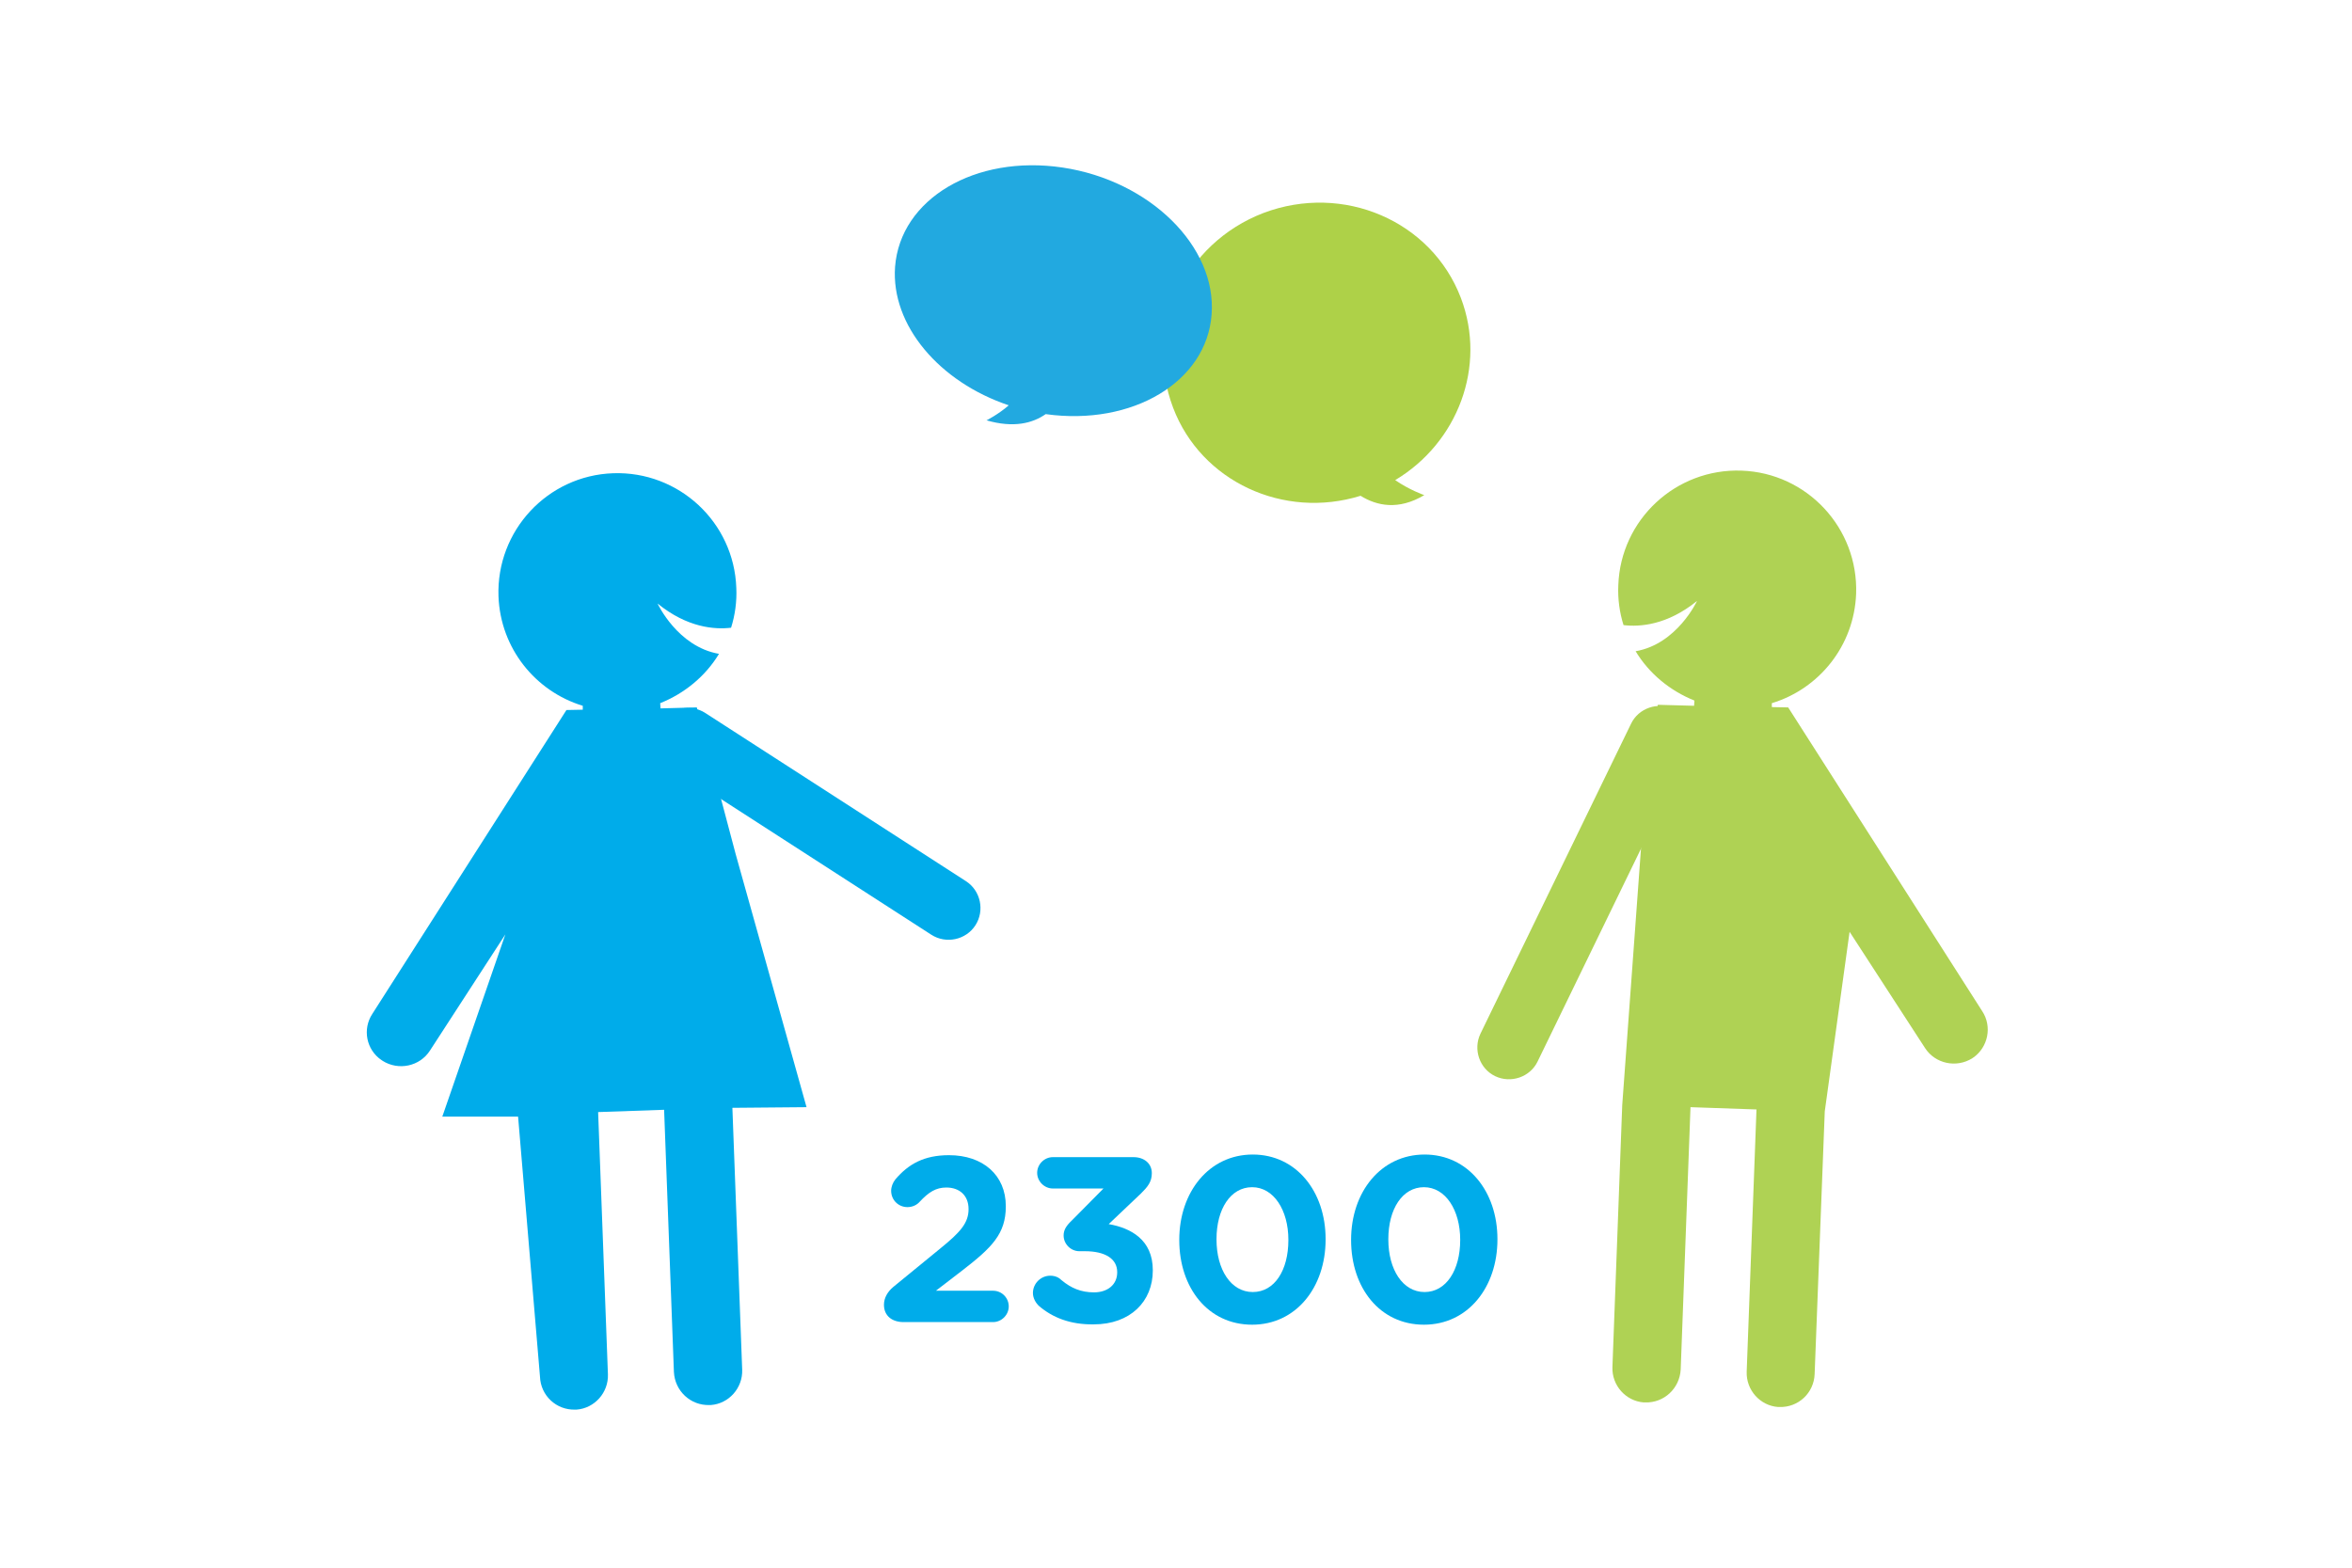
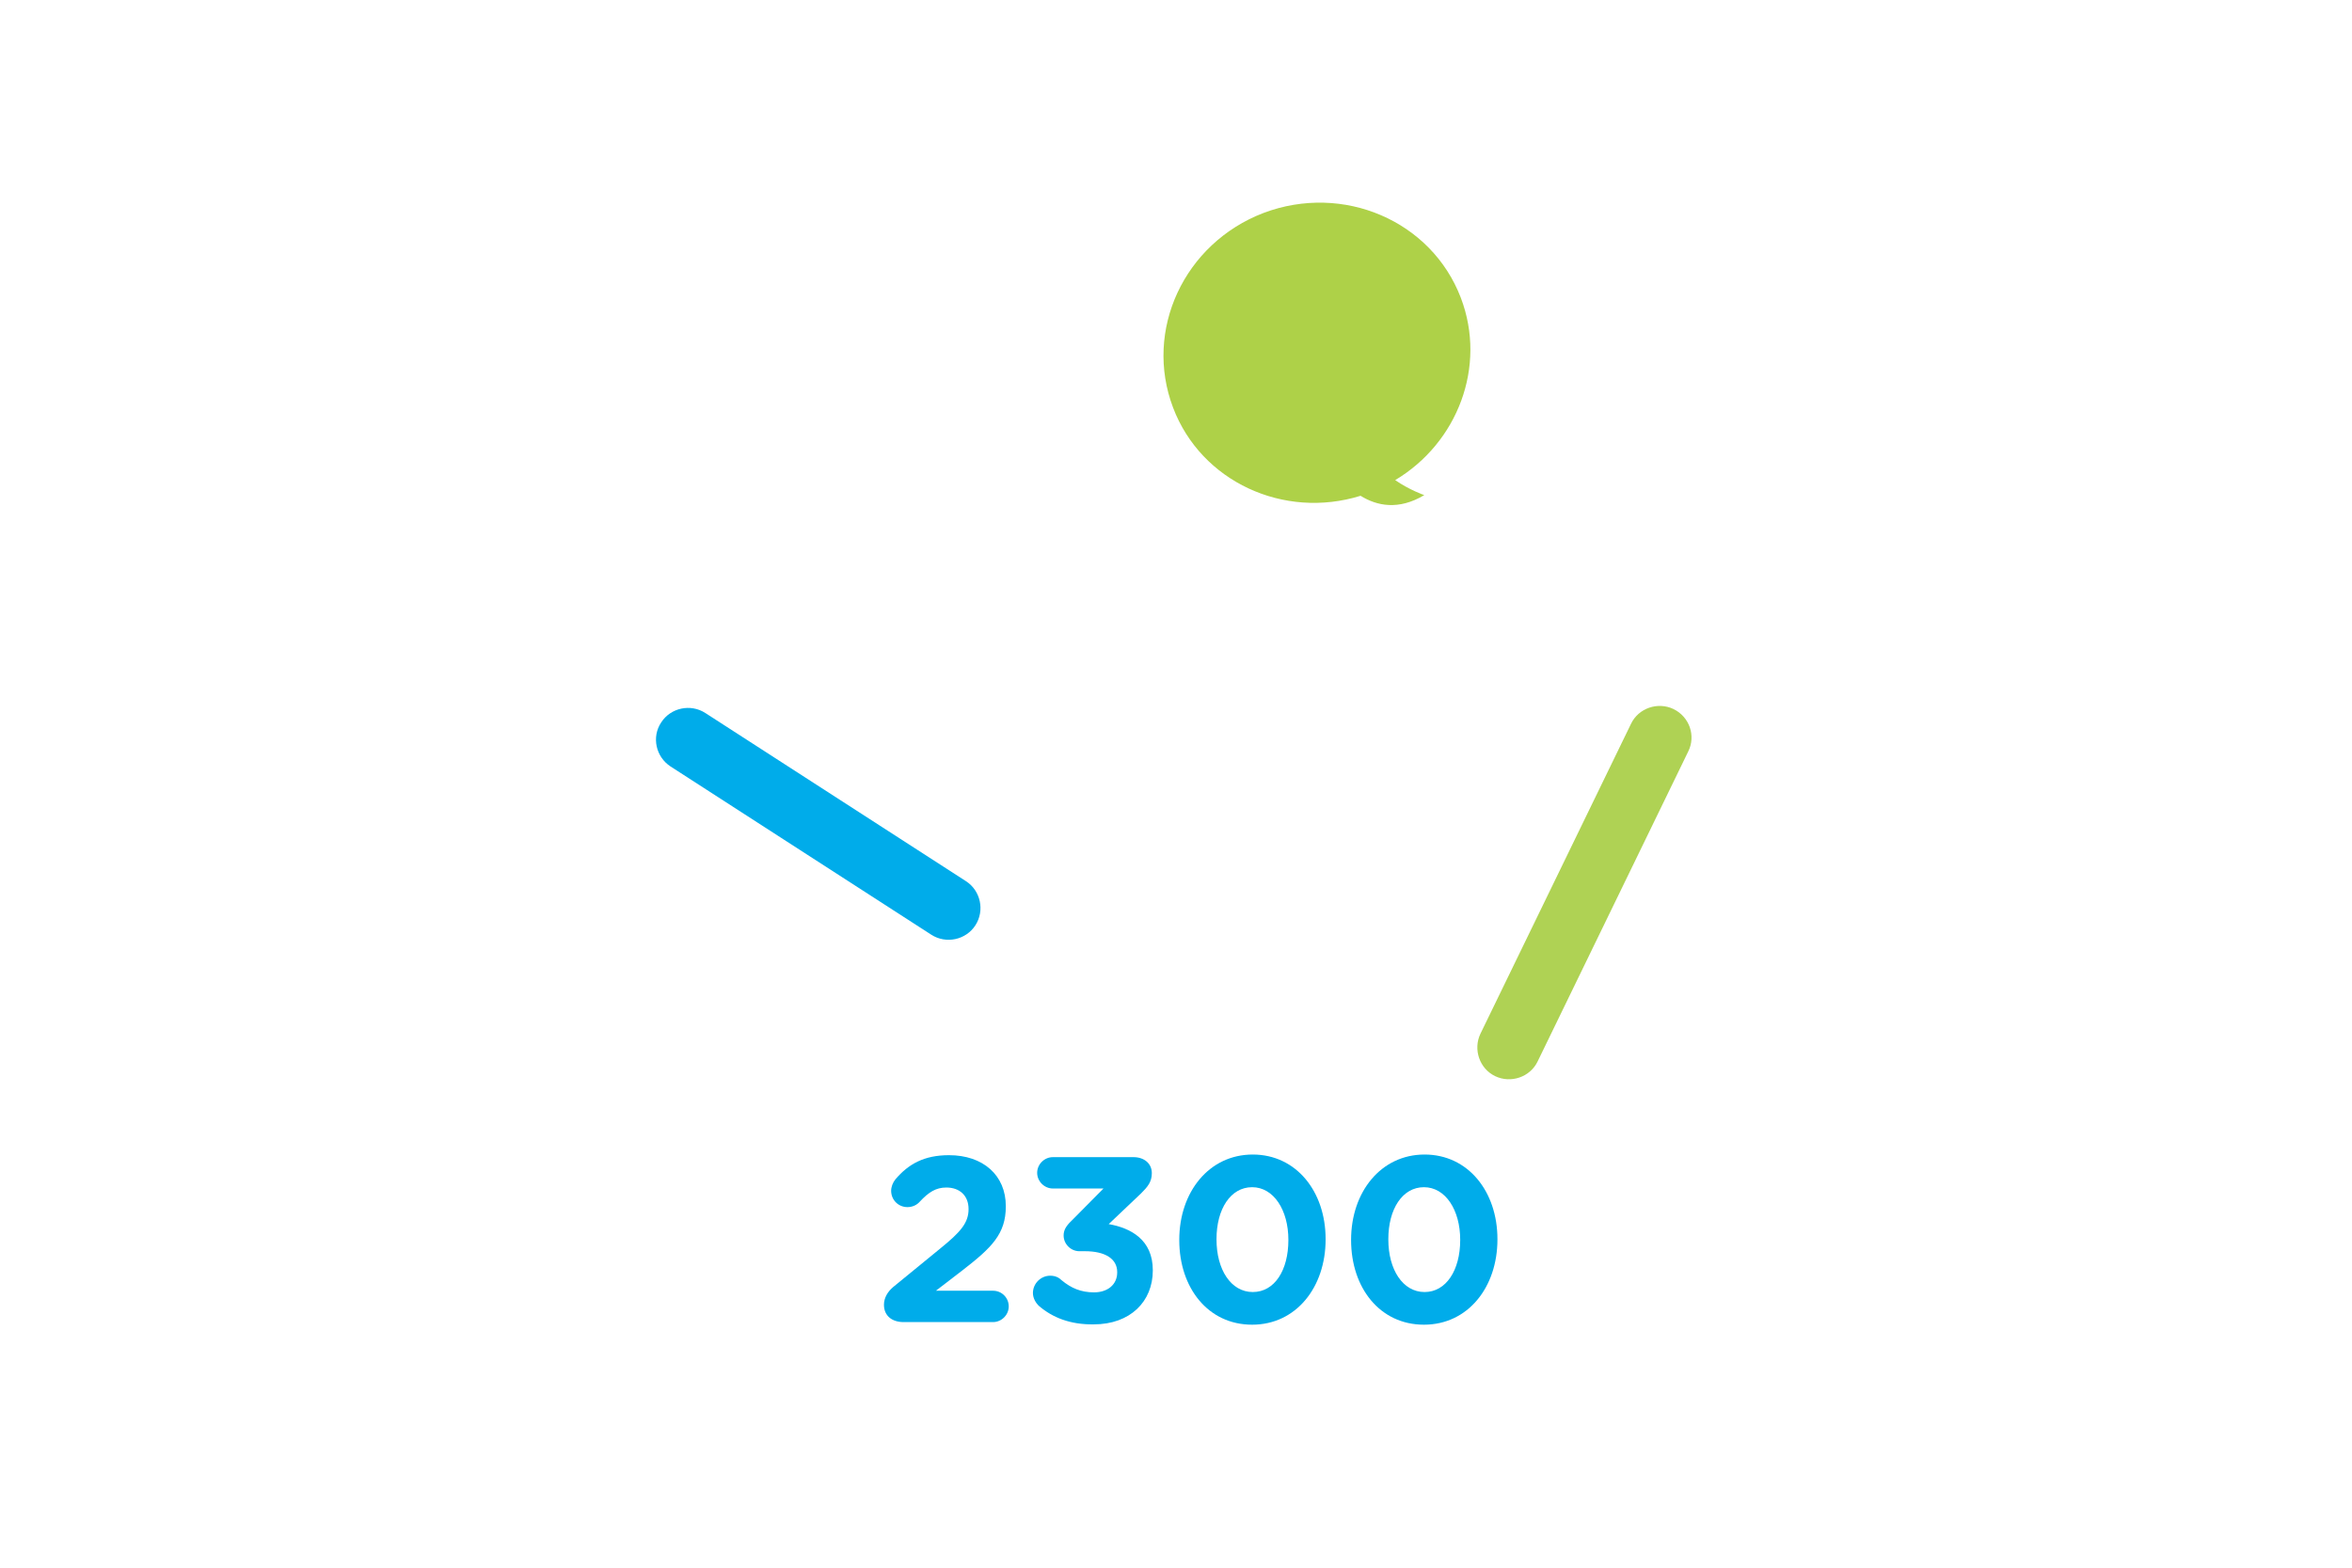
<svg xmlns="http://www.w3.org/2000/svg" version="1.1" id="Layer_1" x="0px" y="0px" viewBox="0 0 720 480" style="enable-background:new 0 0 720 480;" xml:space="preserve">
  <style type="text/css">
	.st0{fill:#00ACEA;}
	.st1{fill:#AFD254;}
	.st2{fill:#FFFFFF;}
	.st3{fill:#B0D255;}
	.st4{fill:#00B5F0;}
	.st5{fill-rule:evenodd;clip-rule:evenodd;fill:#00ACE9;}
	.st6{fill-rule:evenodd;clip-rule:evenodd;fill:#25B2E7;}
	.st7{fill:#25B2E7;}
	.st8{fill:#ADD154;}
	.st9{fill:#25B0E5;}
	.st10{fill:#AED148;}
	.st11{fill:#22A9E0;}
	.st12{fill:#333F4F;}
	.st13{fill:#4D4D4D;}
	.st14{fill:#00ACE9;}
	.st15{fill:#ADDA43;}
	.st16{fill:none;}
	.st17{fill:#008F25;}
	.st18{fill:#22A9E0;stroke:#22A9E0;stroke-width:8;stroke-miterlimit:10;}
	.st19{fill:#A0D429;}
	.st20{fill-rule:evenodd;clip-rule:evenodd;fill:#A0D429;}
	.st21{fill-rule:evenodd;clip-rule:evenodd;fill:#00ACEA;}
	.st22{fill:none;stroke:#A0D429;stroke-width:7;stroke-linecap:round;stroke-linejoin:round;}
	.st23{fill:none;stroke:#A0D429;stroke-width:13;stroke-linecap:round;stroke-linejoin:round;}
	.st24{fill:none;stroke:#A0D429;stroke-width:13;stroke-linecap:round;stroke-linejoin:round;stroke-dasharray:59.5,59.5;}
	.st25{fill:#009941;}
</style>
  <path class="st10" d="M447.2,91.2c-9-23.6-36-35.2-60.4-26c-24.3,9.3-36.7,35.9-27.7,59.6c8.6,22.7,33.9,34.3,57.4,27  c5,3.1,11.6,4.5,19.5-0.2c0,0-4.6-1.6-8.9-4.6C446.2,135.6,455.2,112.2,447.2,91.2" />
-   <path class="st11" d="M370.9,96.3c1.6-20.8-18.9-41-45.6-45c-26.8-4-49.7,9.6-51.3,30.4c-1.3,17.9,13.6,35.3,34.8,42.4  c-3.2,2.8-6.8,4.6-6.8,4.6c8.3,2.4,14.1,0.9,18.1-1.9C346.7,130.5,369.4,116.9,370.9,96.3" />
  <g>
-     <path class="st1" d="M606.8,309.6l-59.4-93l-5-0.1l0-1.2c14.5-4.4,25.2-17.6,25.8-33.5c0.7-20.1-15-37-35.1-37.7   c-20.1-0.7-37,15-37.7,35.1c-0.2,4.2,0.4,8.4,1.6,12.2c5,0.6,13.4,0,22.5-7.4c0,0-6.1,13.2-18.8,15.4c4.1,6.8,10.5,12.1,18,15.1   l-0.1,1.6l-11.1-0.3l-4.6,36.4l-6.3,86.2l-3,80.2c-0.2,5.6,4.1,10.4,9.6,10.8c0.1,0,0.3,0,0.4,0c5.8,0.2,10.6-4.3,10.9-10.1l3-80.3   l20.2,0.7l-3,80.3c-0.2,5.6,4.1,10.4,9.6,10.8c0.1,0,0.3,0,0.4,0c5.8,0.2,10.6-4.3,10.8-10.1l3.1-80.4l7.6-55l23.1,35.6   c3.1,4.8,9.6,6.2,14.5,3.1c0.1-0.1,0.2-0.2,0.3-0.2C608.6,320.6,609.9,314.3,606.8,309.6z" />
    <path class="st1" d="M516.8,230.1L470.7,325c-2.3,4.8-8.2,6.8-13,4.5l0,0c-4.8-2.3-6.8-8.2-4.5-13l46.1-94.9   c2.3-4.8,8.2-6.8,13-4.5v0C517.2,219.5,519.2,225.3,516.8,230.1z" />
  </g>
-   <path class="st0" d="M114,310.4l59.4-93l5-0.1l0-1.2c-14.5-4.4-25.2-17.6-25.8-33.5c-0.7-20.1,15-37,35.1-37.7  c20.1-0.7,37,15,37.7,35.1c0.2,4.2-0.4,8.4-1.6,12.2c-5,0.6-13.4,0-22.5-7.4c0,0,6.1,13.2,18.8,15.4c-4.1,6.8-10.5,12.1-18,15.1  l0.1,1.6l11.1-0.3l11.9,44.9l21.7,77.5l-22.7,0.2l3,80.2c0.2,5.6-4.1,10.4-9.6,10.8c-0.1,0-0.3,0-0.4,0c-5.8,0.2-10.6-4.3-10.9-10.1  l-3-80.3l-20.2,0.7l3,80.3c0.2,5.6-4.1,10.4-9.6,10.8c-0.1,0-0.3,0-0.4,0c-5.8,0.2-10.6-4.3-10.8-10.1l-6.7-79.6h-23.2l19.3-55.8  l-23.1,35.6c-3.1,4.8-9.6,6.2-14.5,3.1c-0.1-0.1-0.2-0.2-0.3-0.2C112.1,321.4,110.9,315.1,114,310.4z" />
  <path class="st0" d="M205.3,234.7l79.8,51.5c4.5,2.9,10.6,1.6,13.5-2.9l0,0c2.9-4.5,1.6-10.6-2.9-13.5l-79.8-51.5  c-4.5-2.9-10.6-1.6-13.5,2.9l0,0C199.4,225.7,200.8,231.8,205.3,234.7z" />
  <g>
-     <rect x="204.6" y="351.8" class="st16" width="257.7" height="68.7" />
    <path class="st0" d="M273.5,394l14.3-11.7c6.3-5.1,8.7-7.9,8.7-12.1c0-4.2-2.8-6.6-6.8-6.6c-3.2,0-5.4,1.4-8.2,4.4   c-0.7,0.8-2,1.6-3.7,1.6c-2.8,0-5-2.2-5-5c0-1.2,0.5-2.5,1.3-3.5c4-4.7,8.8-7.4,16.4-7.4c10.4,0,17.4,6.1,17.4,15.6v0.1   c0,8.4-4.3,12.6-13.2,19.5l-8.2,6.3H304c2.7,0,4.8,2.2,4.8,4.8s-2.2,4.8-4.8,4.8h-27.4c-3.5,0-6-1.9-6-5.3   C270.6,397.4,271.7,395.5,273.5,394z" />
    <path class="st0" d="M318.1,399.9c-1-0.9-1.9-2.4-1.9-4c0-2.9,2.4-5.3,5.3-5.3c1.6,0,2.7,0.6,3.5,1.4c2.9,2.4,5.9,3.7,9.9,3.7   c4.2,0,7.1-2.4,7.1-6.1v-0.1c0-4.1-3.7-6.4-9.9-6.4h-1.7c-2.6,0-4.8-2.2-4.8-4.8c0-1.5,0.6-2.8,2.4-4.5l9.8-9.9h-15.5   c-2.6,0-4.8-2.2-4.8-4.8s2.2-4.8,4.8-4.8H347c3.2,0,5.6,1.9,5.6,4.9c0,2.7-1.3,4.2-3.3,6.2l-9.9,9.4c6.8,1.2,13.5,4.8,13.5,14.1   v0.1c0,9.5-6.9,16.5-18.1,16.5C327.6,405.6,322.2,403.4,318.1,399.9z" />
    <path class="st0" d="M361,379.7v-0.1c0-14.6,9.1-26.1,22.5-26.1c13.3,0,22.3,11.3,22.3,25.9v0.1c0,14.6-9,26.1-22.5,26.1   S361,394.3,361,379.7z M394.4,379.7v-0.1c0-9.1-4.5-16.1-11.1-16.1s-10.9,6.7-10.9,15.9v0.1c0,9.2,4.4,16.1,11.1,16.1   C390.2,395.6,394.4,388.9,394.4,379.7z" />
    <path class="st0" d="M413.6,379.7v-0.1c0-14.6,9.1-26.1,22.5-26.1c13.3,0,22.3,11.3,22.3,25.9v0.1c0,14.6-9,26.1-22.5,26.1   C422.4,405.6,413.6,394.3,413.6,379.7z M447,379.7v-0.1c0-9.1-4.5-16.1-11.1-16.1c-6.6,0-10.9,6.7-10.9,15.9v0.1   c0,9.2,4.4,16.1,11.1,16.1C442.7,395.6,447,388.9,447,379.7z" />
  </g>
</svg>